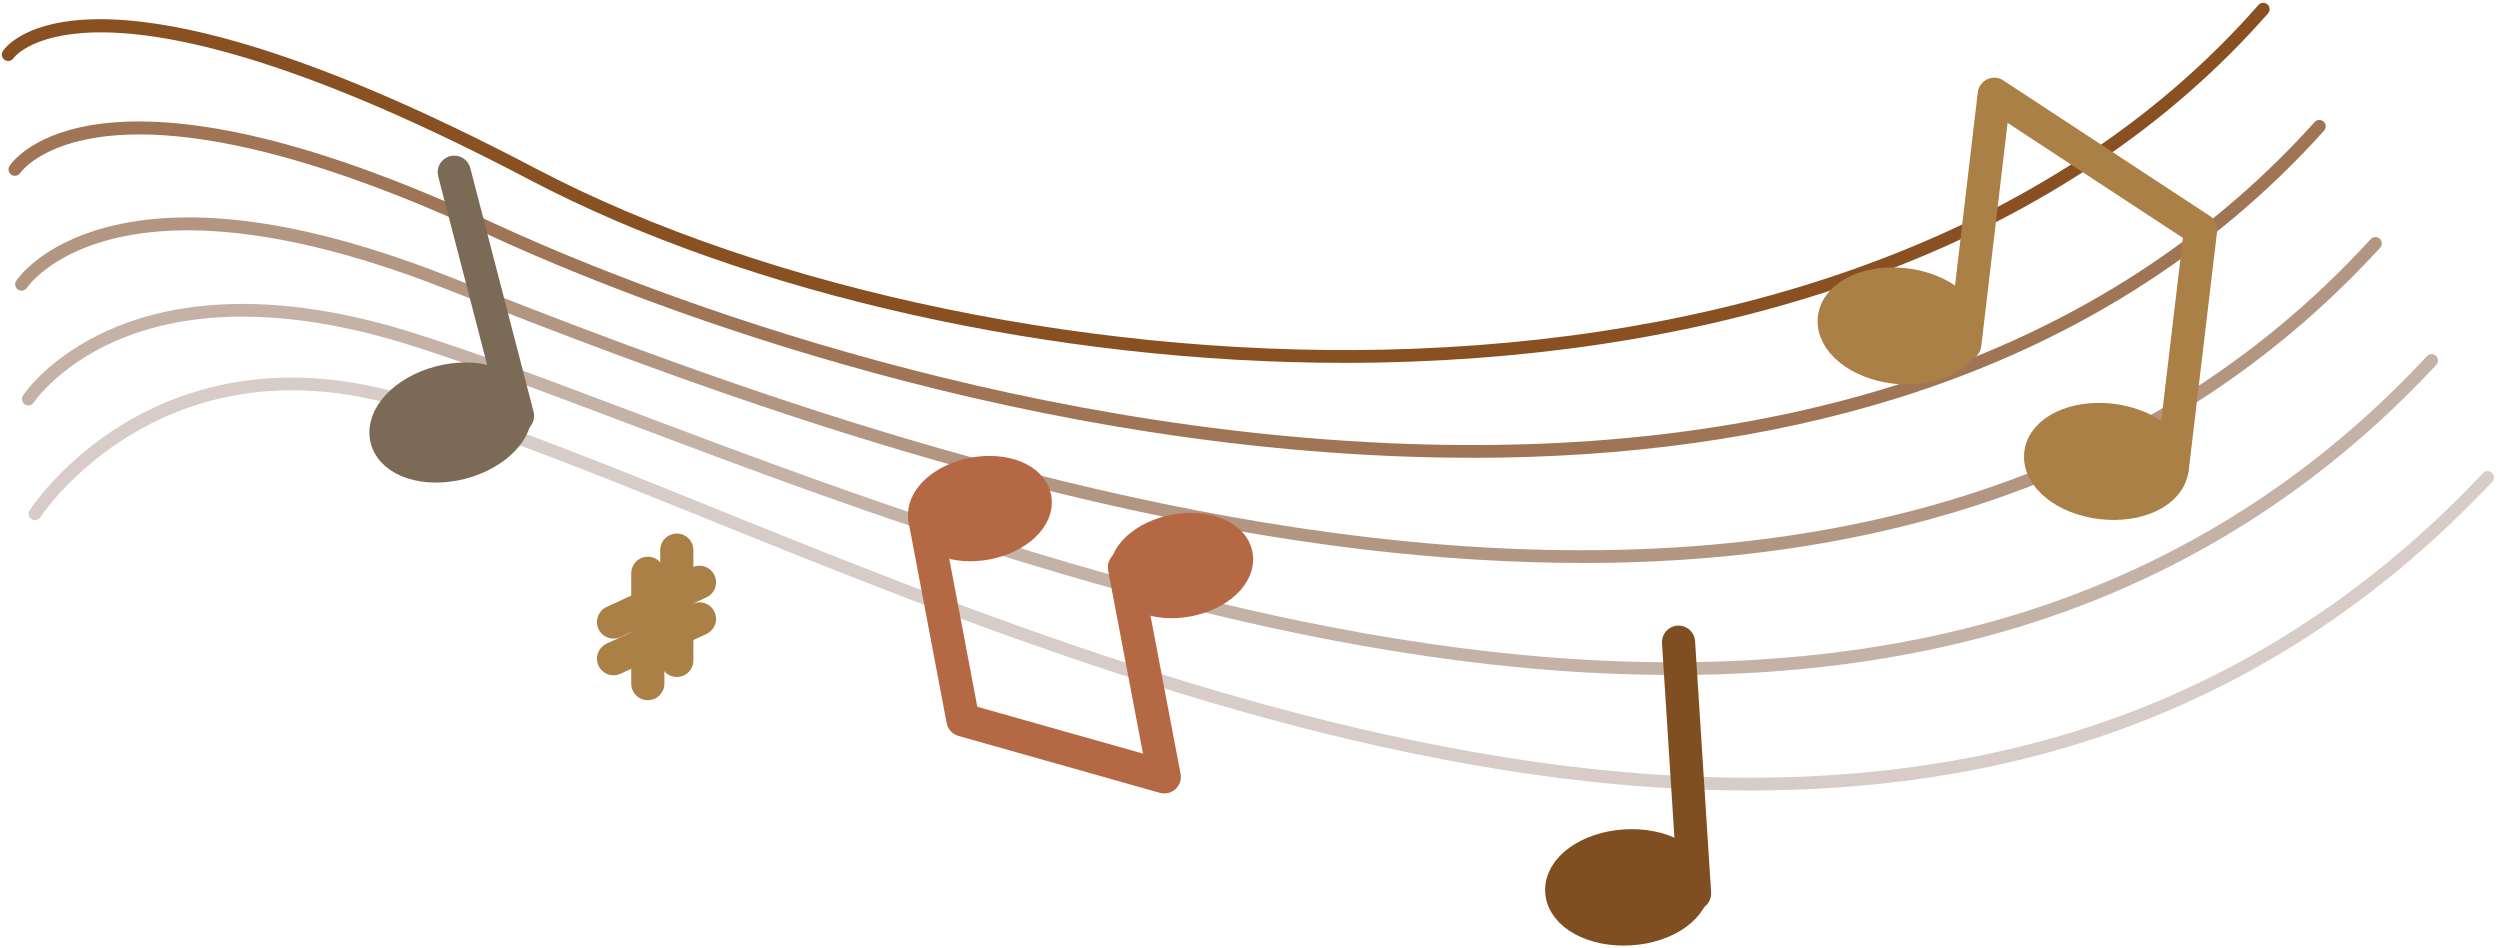
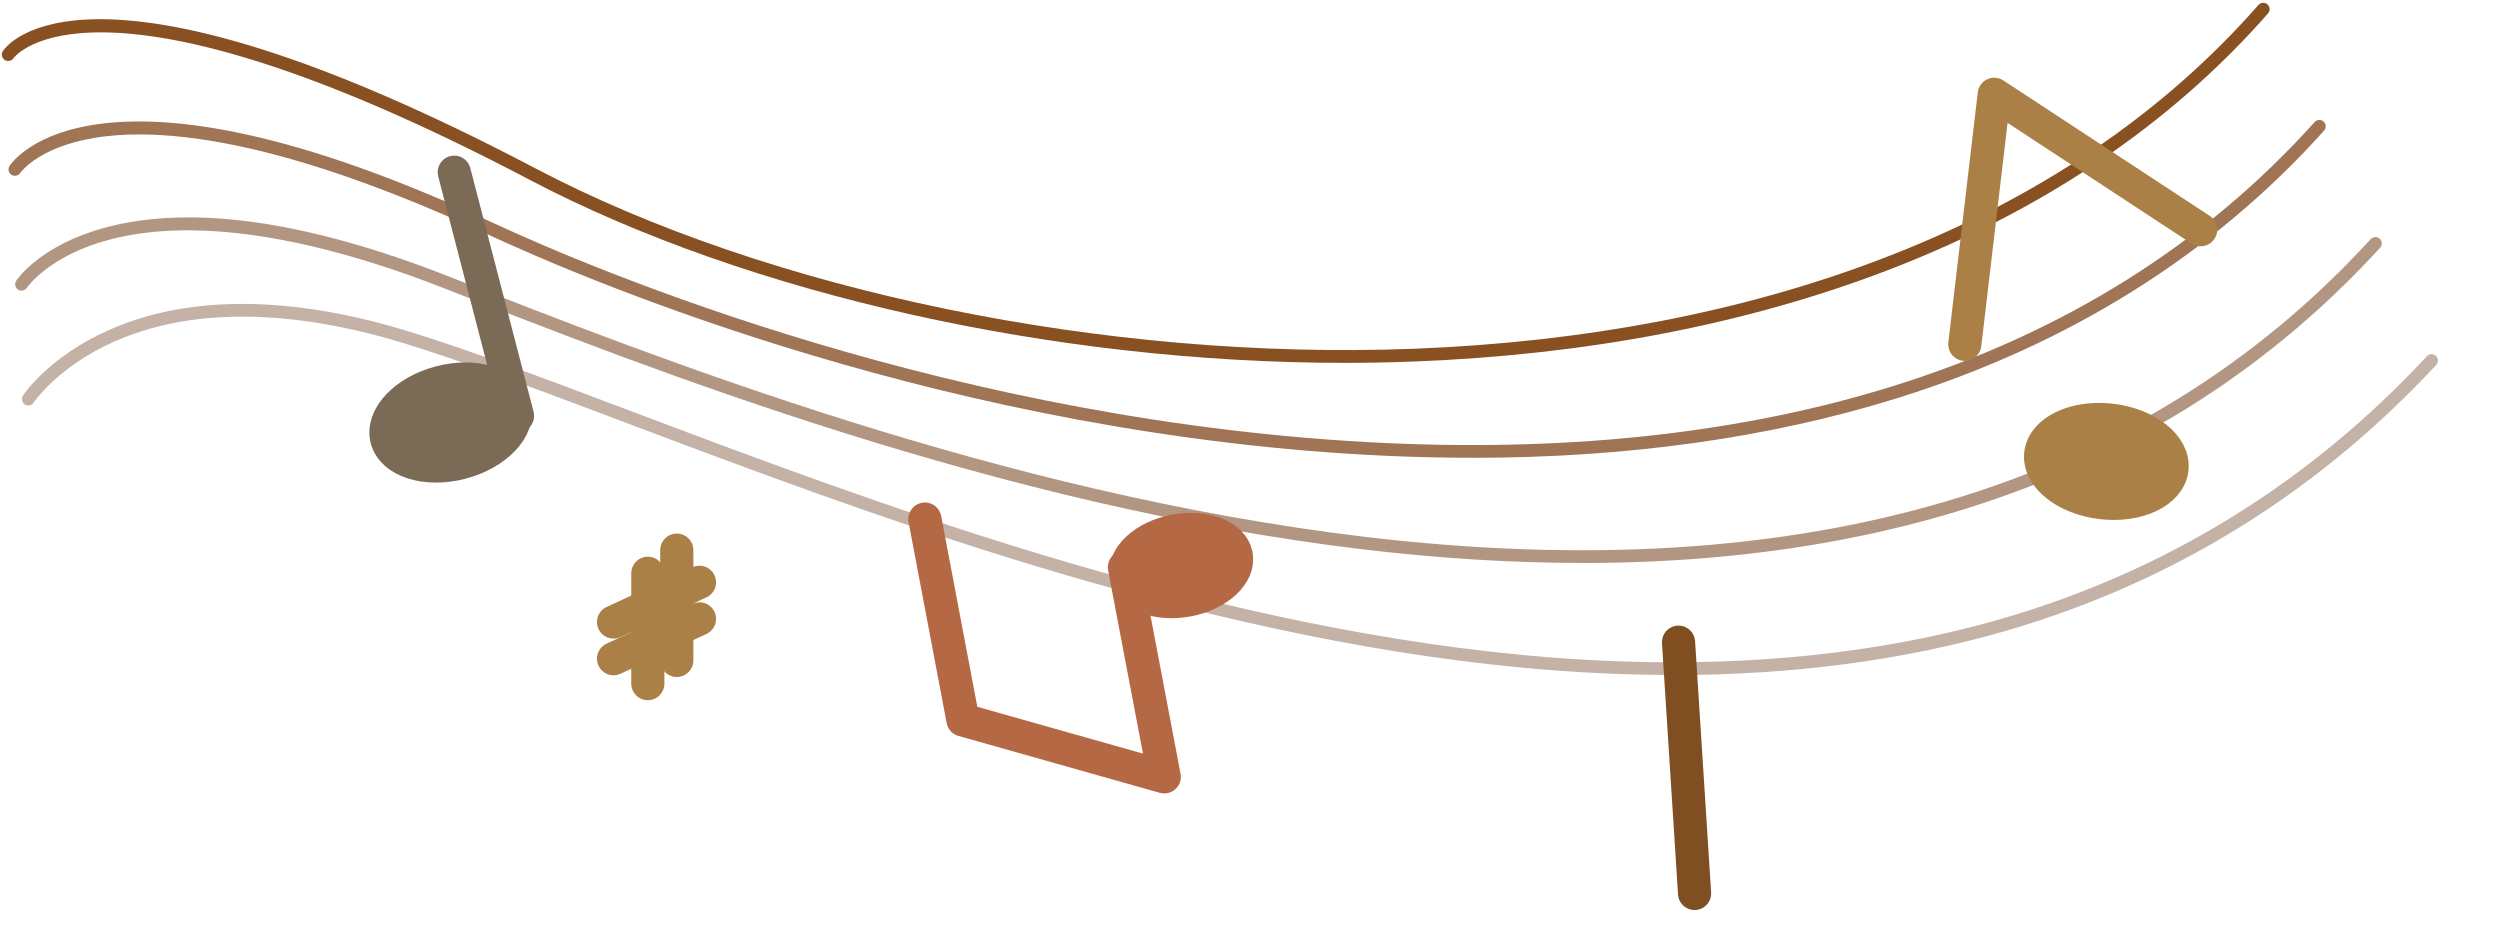
<svg xmlns="http://www.w3.org/2000/svg" width="377" height="143" viewBox="0 0 377 143" fill="none">
  <path d="M202.792 54.72C159.072 54.72 112.802 44.42 79.822 27.09C14.002 -7.5 2.152 8.6 2.042 8.77C1.752 9.21 1.152 9.33 0.712 9.04C0.272 8.75 0.142 8.17 0.422 7.72C0.902 6.97 12.872 -10.28 80.722 25.38C116.032 43.94 166.742 54.36 213.052 52.6C238.952 51.61 262.722 47.06 283.682 39.06C306.902 30.21 326.042 17.32 340.572 0.75C340.922 0.35 341.532 0.31 341.932 0.66C342.332 1.01 342.372 1.62 342.022 2.02C327.282 18.82 307.882 31.89 284.372 40.86C263.212 48.93 239.242 53.52 213.132 54.52C209.712 54.65 206.262 54.72 202.802 54.72H202.792Z" fill="#895022" />
  <path opacity="0.85" d="M221.982 69.03C217.832 69.03 213.622 68.94 209.352 68.75C143.742 65.84 88.702 42.4 73.402 35.28C56.702 27.51 33.212 18.65 16.162 20.53C6.112 21.64 3.082 26.04 3.052 26.08C2.762 26.52 2.162 26.64 1.722 26.36C1.282 26.07 1.152 25.48 1.432 25.04C1.942 24.24 14.642 5.85 74.202 33.54C89.422 40.62 144.172 63.93 209.432 66.83C237.542 68.08 263.102 65.19 285.412 58.24C311.062 50.26 332.472 36.86 349.042 18.41C349.402 18.01 350.002 17.98 350.402 18.34C350.802 18.7 350.832 19.3 350.472 19.7C333.662 38.41 311.972 51.99 285.982 60.08C266.852 66.03 245.362 69.04 221.972 69.04L221.982 69.03Z" fill="#8E5D38" />
  <path opacity="0.7" d="M238.572 84.89C228.042 84.89 217.082 84.21 205.652 82.86C150.562 76.31 98.242 55.75 66.972 43.47C52.682 37.85 32.352 32.02 16.662 36.1C7.372 38.51 4.082 43.35 4.052 43.4C3.762 43.84 3.162 43.97 2.722 43.68C2.282 43.39 2.152 42.8 2.442 42.35C2.582 42.13 6.052 36.94 15.952 34.3C28.972 30.83 46.372 33.32 67.672 41.69C98.842 53.94 151.022 74.44 205.872 80.96C272.022 88.82 323.042 73.71 357.502 36.06C357.862 35.67 358.472 35.64 358.862 36C359.252 36.36 359.282 36.97 358.922 37.36C329.982 68.97 289.582 84.9 238.562 84.9L238.572 84.89Z" fill="#936A4D" />
  <path opacity="0.56" d="M252.202 101.78C244.682 101.78 236.942 101.4 228.992 100.63C179.442 95.86 130.232 77.28 94.302 63.72C81.112 58.74 69.722 54.44 60.582 51.66C48.782 48.07 31.702 45.12 17.302 51.48C8.722 55.27 5.112 60.66 5.072 60.71C4.782 61.15 4.182 61.28 3.742 60.99C3.302 60.7 3.172 60.11 3.462 59.66C3.612 59.42 7.352 53.81 16.392 49.78C31.352 43.11 48.982 46.12 61.142 49.83C70.352 52.63 81.762 56.94 94.982 61.93C130.812 75.46 179.882 93.98 229.182 98.73C256.022 101.32 280.462 99.49 301.812 93.32C326.642 86.13 348.232 72.81 365.982 53.71C366.342 53.32 366.952 53.3 367.342 53.66C367.732 54.02 367.752 54.63 367.392 55.02C349.402 74.38 327.522 87.88 302.352 95.17C287.102 99.58 270.302 101.8 252.202 101.8V101.78Z" fill="#977662" />
-   <path opacity="0.41" d="M263.792 119.21C256.102 119.21 248.192 118.77 240.062 117.9C191.982 112.73 144.772 93.67 106.842 78.35C85.462 69.72 66.992 62.26 54.202 59.84C22.092 53.79 6.232 77.75 6.082 78C5.792 78.45 5.202 78.58 4.752 78.29C4.302 78 4.172 77.41 4.462 76.96C4.632 76.7 8.652 70.52 16.852 65.04C24.422 59.99 37.102 54.66 54.562 57.95C67.542 60.4 86.092 67.89 107.562 76.56C145.382 91.83 192.452 110.84 240.262 115.98C266.182 118.77 289.922 117.06 310.832 110.92C335.012 103.81 356.412 90.5 374.432 71.34C374.792 70.95 375.402 70.93 375.792 71.3C376.182 71.66 376.202 72.27 375.832 72.66C357.572 92.07 335.882 105.57 311.372 112.77C296.782 117.06 280.852 119.21 263.782 119.21H263.792Z" fill="#9C8378" />
  <path d="M69.544 69.776C74.868 68.393 78.48 64.559 77.61 61.213C76.741 57.867 71.721 56.275 66.397 57.658C61.072 59.041 57.461 62.874 58.33 66.221C59.199 69.567 64.22 71.159 69.544 69.776Z" fill="#7A6A56" stroke="#7A6A56" stroke-width="5" stroke-linecap="round" stroke-linejoin="round" />
  <path d="M68.501 25.97L78.041 62.71" stroke="#7A6A56" stroke-width="5" stroke-linecap="round" stroke-linejoin="round" />
-   <path d="M245.85 140.063C251.34 139.714 255.612 136.634 255.393 133.183C255.173 129.733 250.545 127.219 245.055 127.568C239.566 127.918 235.293 130.998 235.513 134.448C235.732 137.898 240.361 140.412 245.85 140.063Z" fill="#7F4F21" stroke="#7F4F21" stroke-width="5" stroke-linecap="round" stroke-linejoin="round" />
  <path d="M253.122 96.84L255.542 134.73" stroke="#7F4F21" stroke-width="5" stroke-linecap="round" stroke-linejoin="round" />
-   <path d="M296.405 50.317C296.809 46.883 292.707 43.579 287.244 42.936C281.781 42.293 277.025 44.556 276.621 47.989C276.217 51.423 280.318 54.728 285.781 55.37C291.245 56.013 296.001 53.751 296.405 50.317Z" fill="#AA8047" stroke="#AA8047" stroke-width="5" stroke-linecap="round" stroke-linejoin="round" />
-   <path d="M296.292 51.92L300.732 14.22L331.852 34.64L327.561 70.76" stroke="#AA8047" stroke-width="5" stroke-linecap="round" stroke-linejoin="round" />
+   <path d="M296.292 51.92L300.732 14.22L331.852 34.64" stroke="#AA8047" stroke-width="5" stroke-linecap="round" stroke-linejoin="round" />
  <path d="M327.531 70.747C327.935 67.314 323.834 64.009 318.371 63.366C312.907 62.724 308.151 64.986 307.747 68.42C307.343 71.853 311.445 75.158 316.908 75.8C322.371 76.443 327.127 74.181 327.531 70.747Z" fill="#AA8047" stroke="#AA8047" stroke-width="5" stroke-linecap="round" stroke-linejoin="round" />
  <path d="M179.121 90.49C183.7 89.618 186.969 86.581 186.422 83.706C185.875 80.83 181.719 79.205 177.14 80.076C172.561 80.947 169.292 83.984 169.839 86.86C170.386 89.736 174.542 91.361 179.121 90.49Z" fill="#B46844" stroke="#B46844" stroke-width="5" stroke-linecap="round" stroke-linejoin="round" />
  <path d="M169.562 85.54L175.572 117.15L145.212 108.57L139.472 78.28" stroke="#B46844" stroke-width="5" stroke-linecap="round" stroke-linejoin="round" />
-   <path d="M148.762 81.904C153.341 81.033 156.61 77.996 156.063 75.12C155.516 72.244 151.36 70.619 146.781 71.49C142.202 72.362 138.933 75.399 139.48 78.274C140.027 81.15 144.183 82.775 148.762 81.904Z" fill="#B46844" stroke="#B46844" stroke-width="5" stroke-linecap="round" stroke-linejoin="round" />
  <path d="M92.522 93.8L105.481 87.81" stroke="#AA8047" stroke-width="5" stroke-linecap="round" stroke-linejoin="round" />
  <path d="M92.522 99.33L105.481 93.33" stroke="#AA8047" stroke-width="5" stroke-linecap="round" stroke-linejoin="round" />
  <path d="M97.691 86.45V103.09" stroke="#AA8047" stroke-width="5" stroke-linecap="round" stroke-linejoin="round" />
  <path d="M102.062 82.96V99.59" stroke="#AA8047" stroke-width="5" stroke-linecap="round" stroke-linejoin="round" />
</svg>